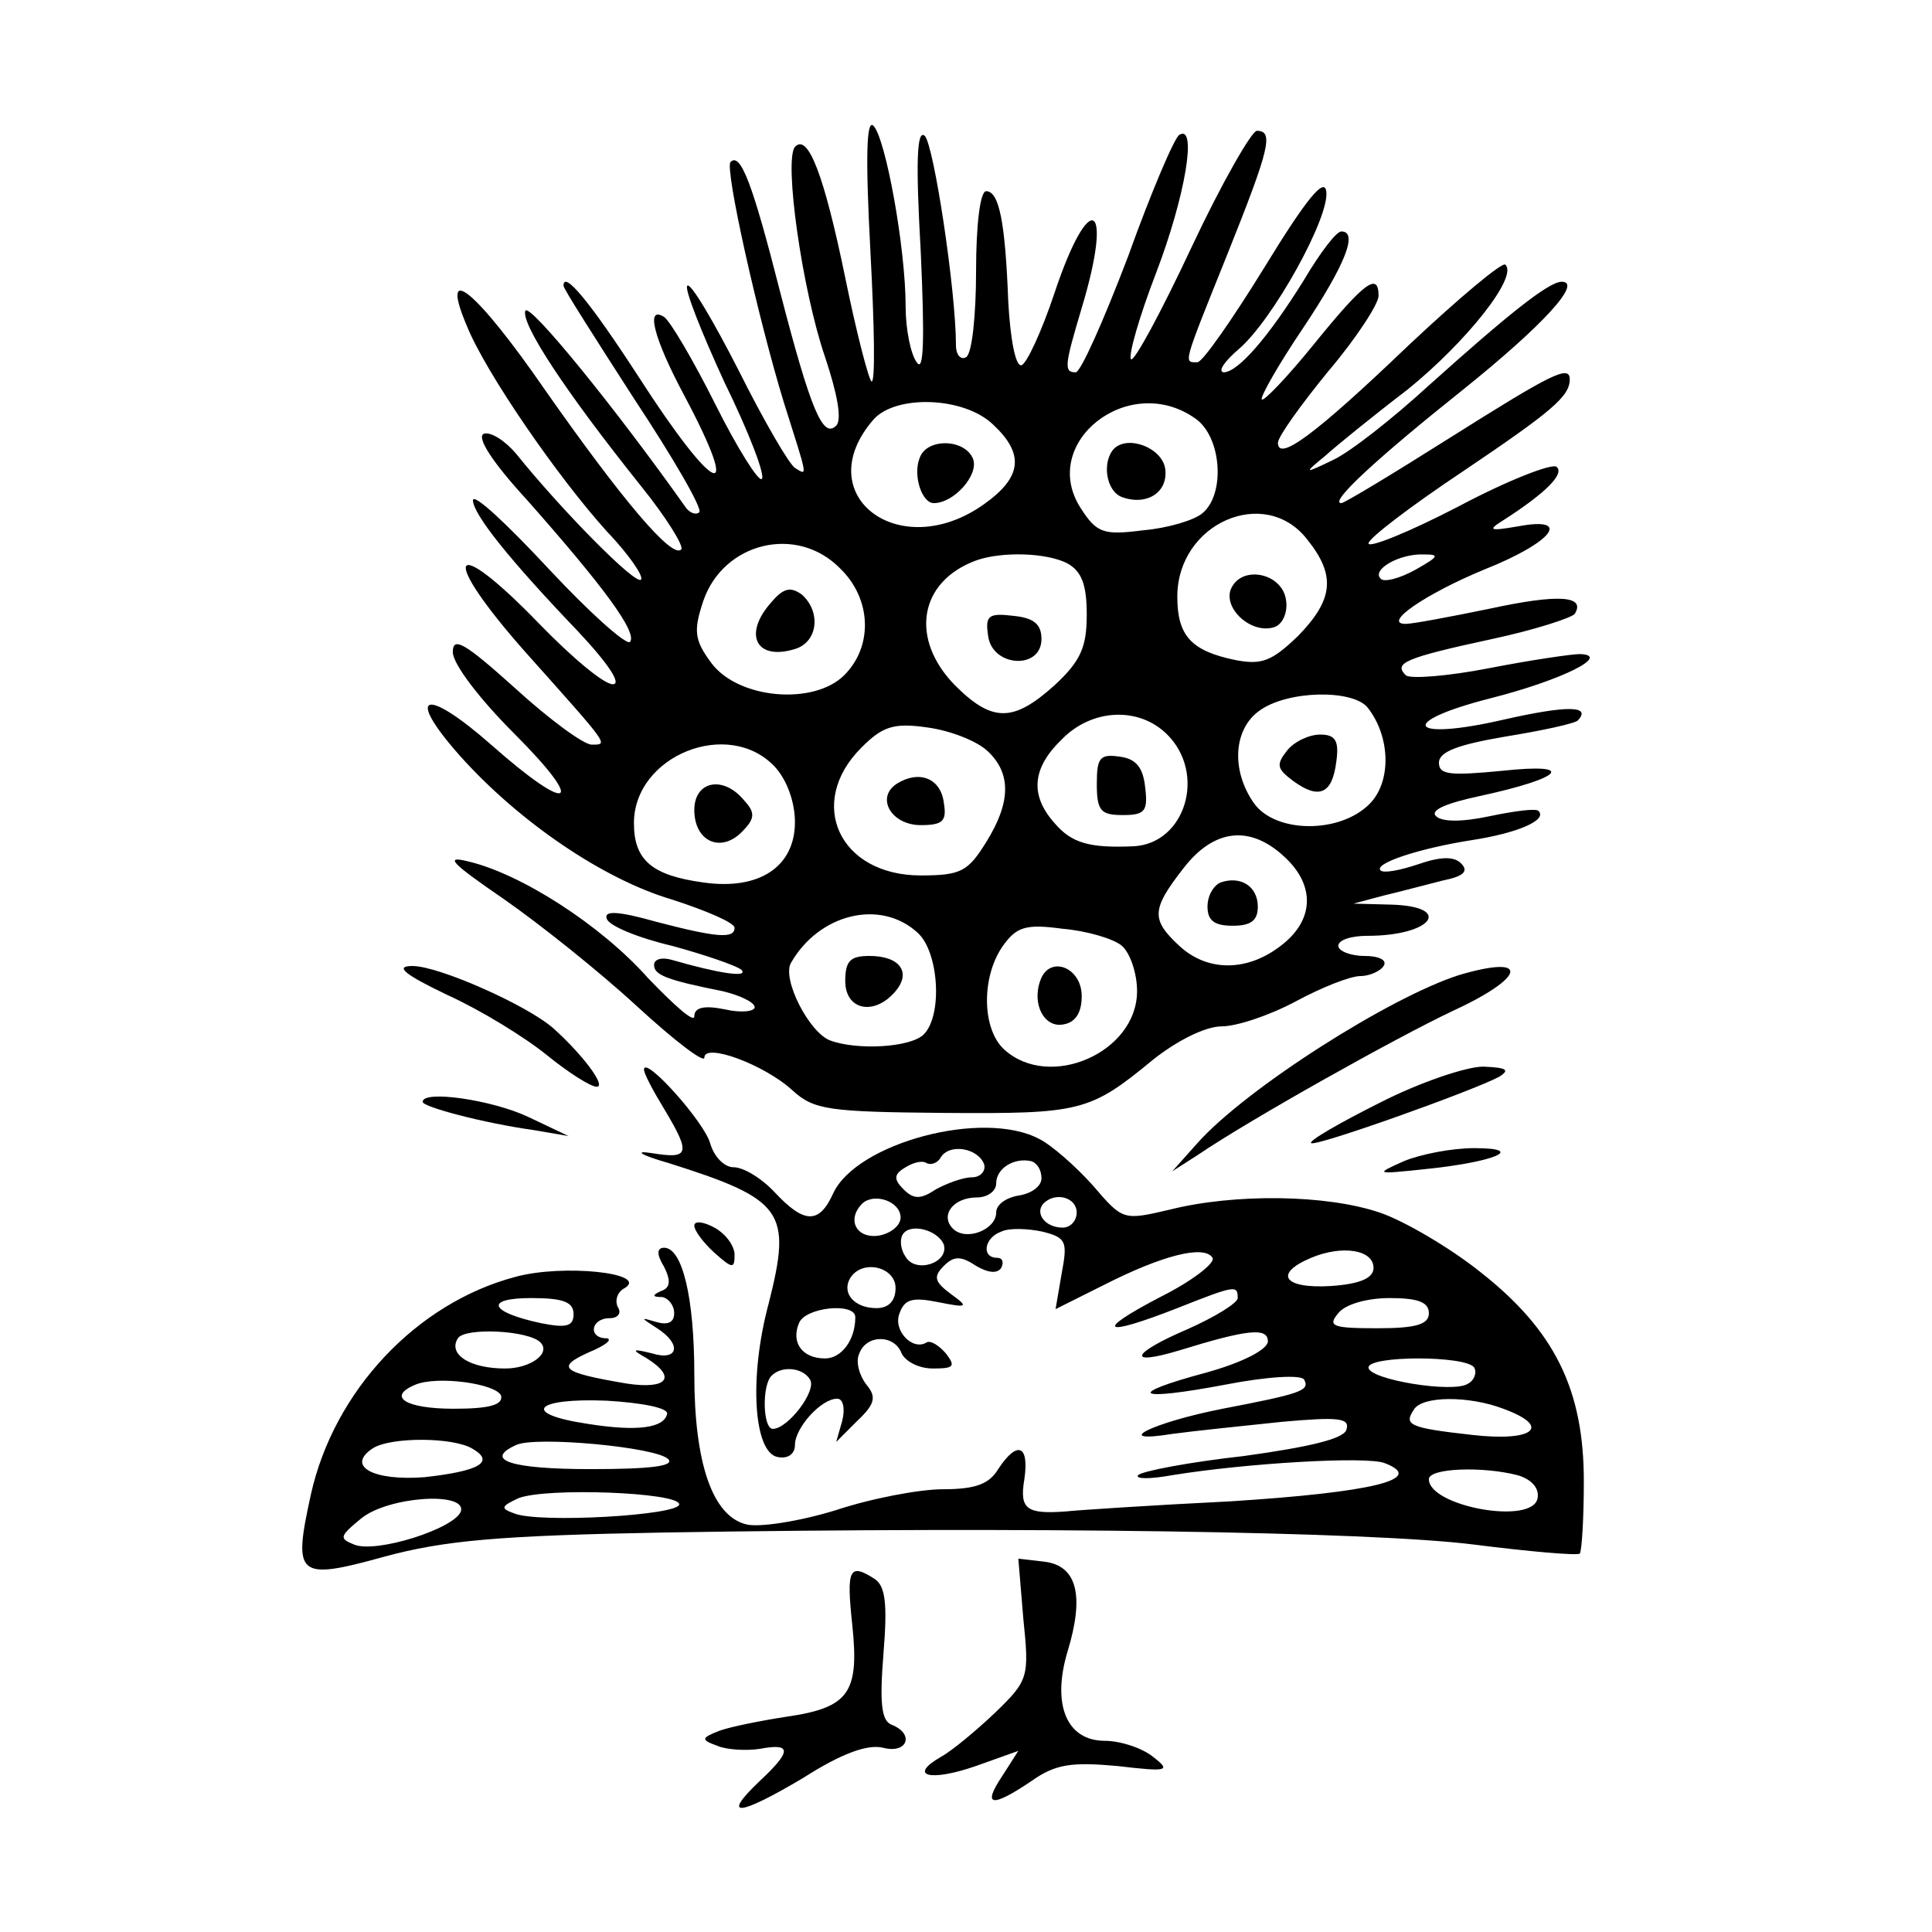
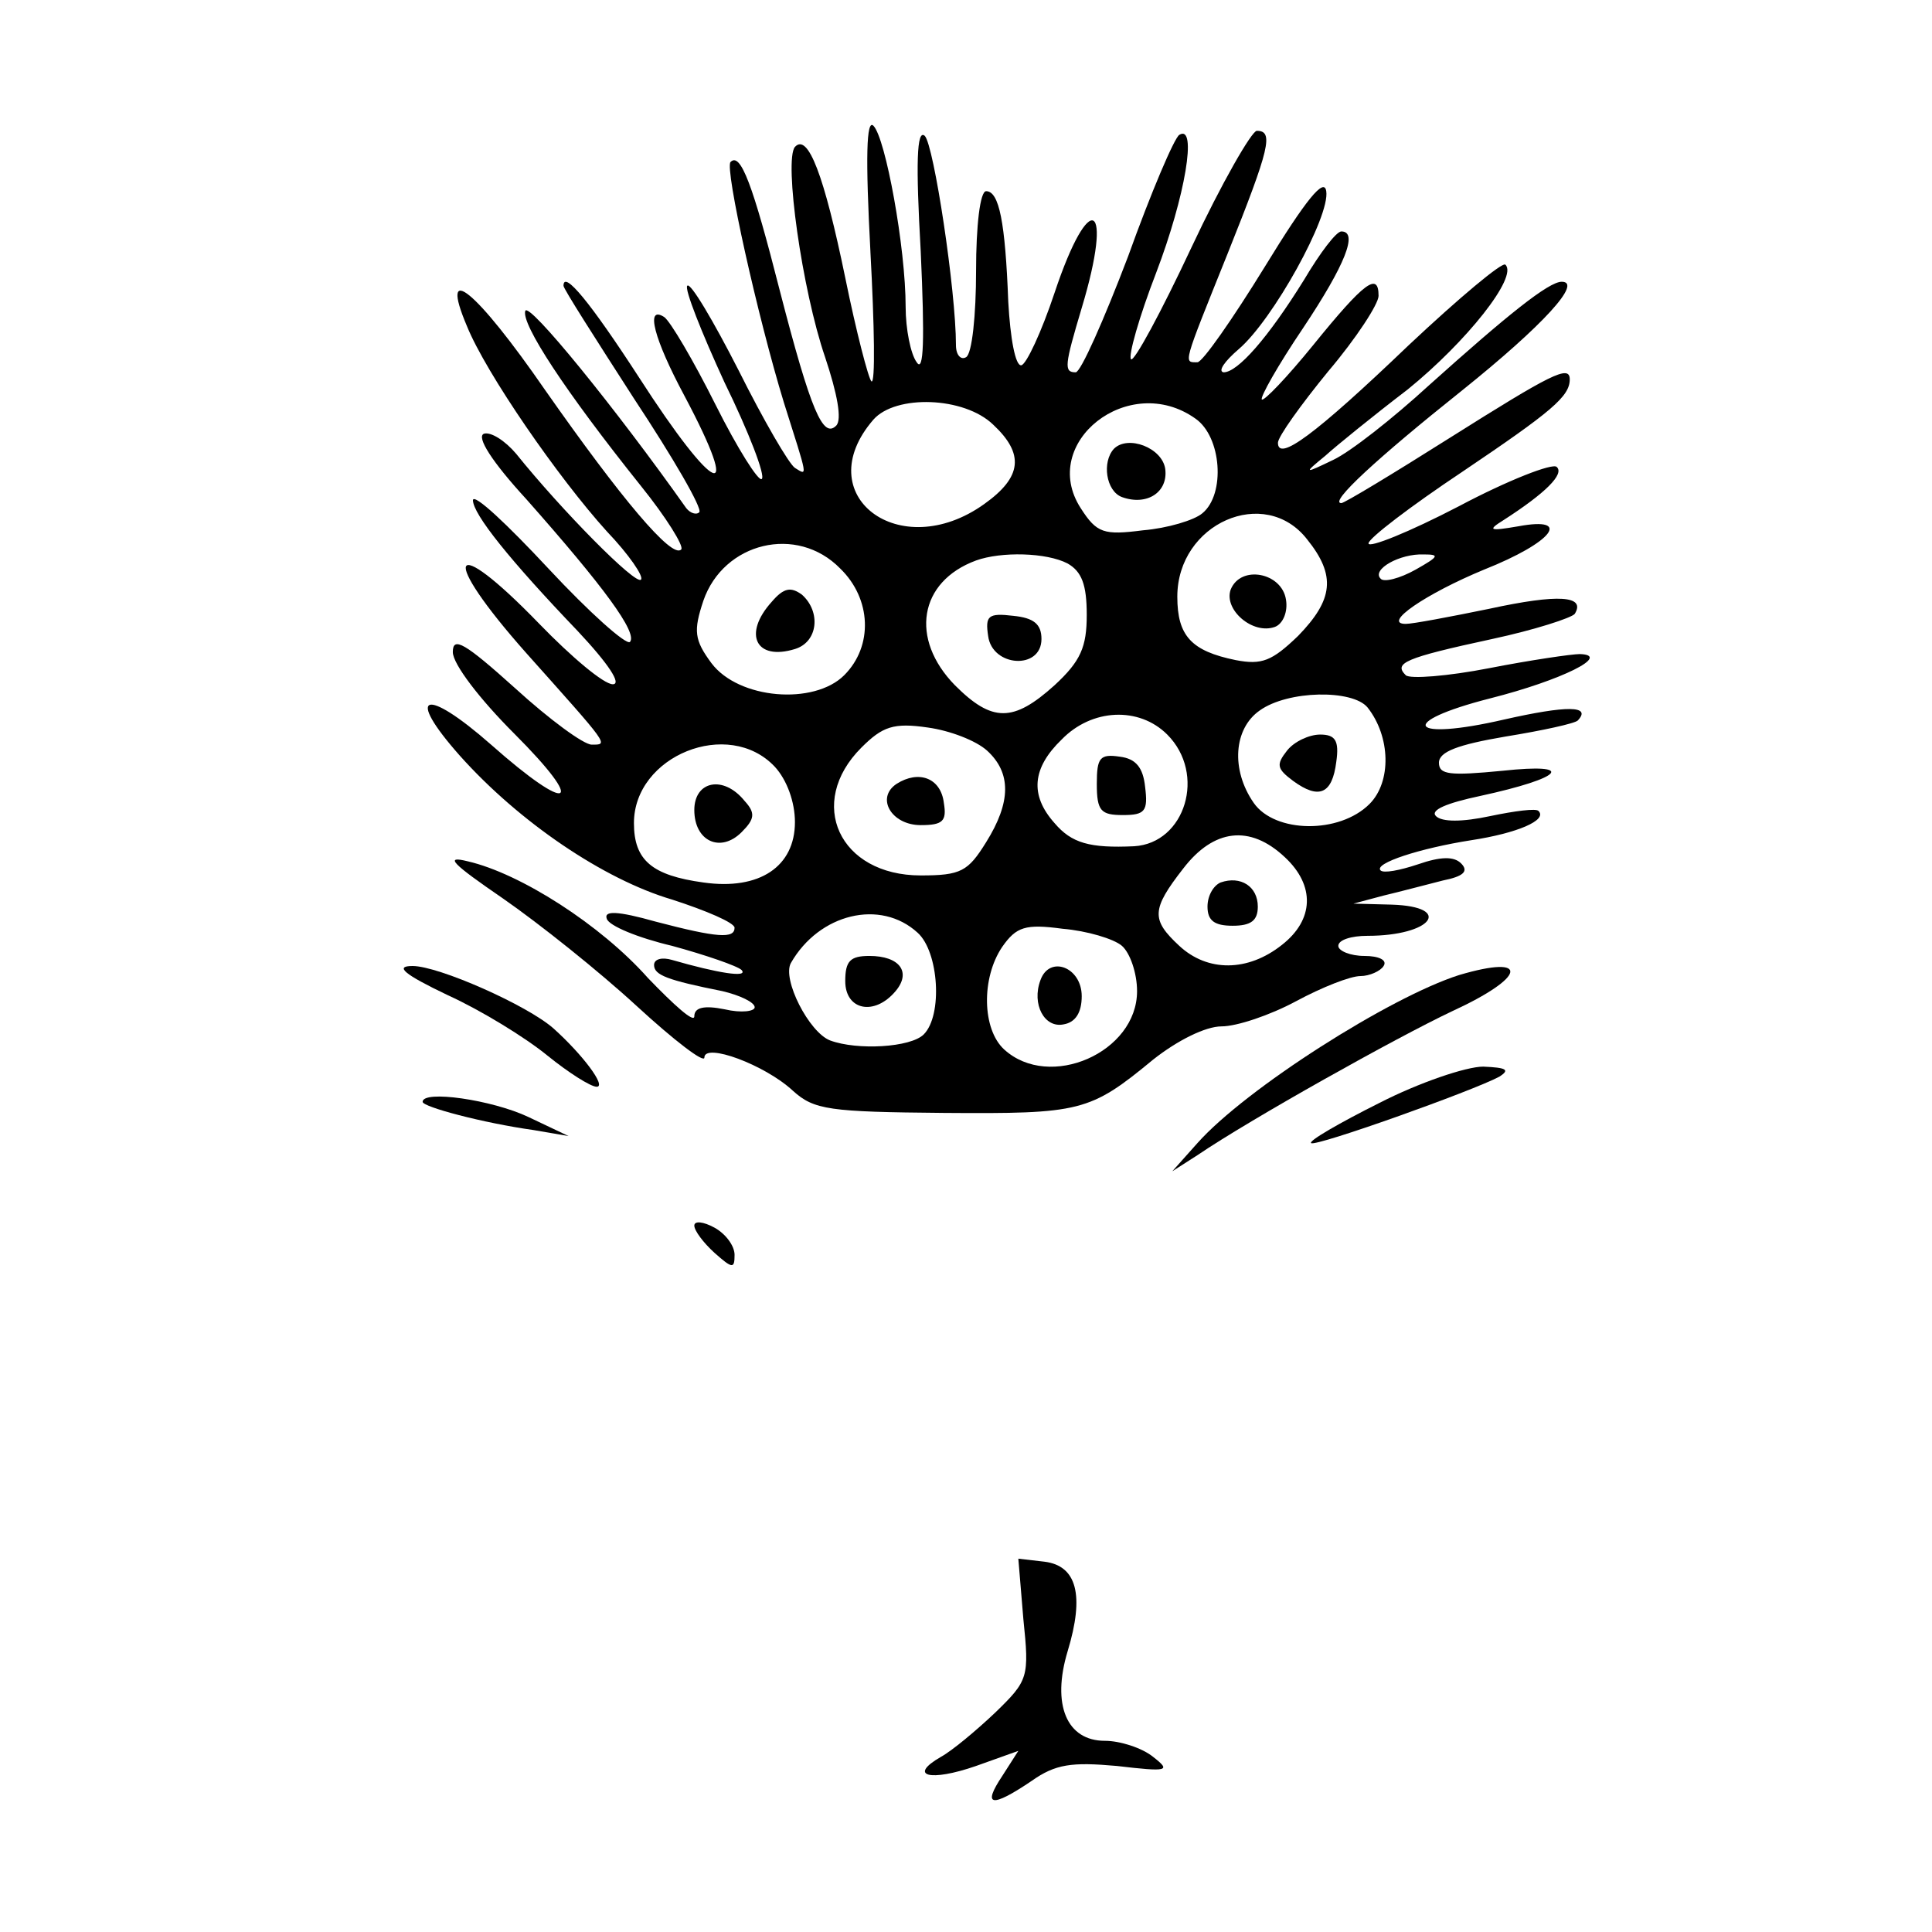
<svg xmlns="http://www.w3.org/2000/svg" version="1.0" width="192pt" height="192pt" viewBox="0 0 192 192" preserveAspectRatio="xMidYMid meet">
  <g transform="translate(0,192) scale(0.1,-0.1)" fill="#000000" stroke="none">
    <path d="M865 1670 c4 -74 5 -132 1 -129 -3 3 -15 49 -26 103 -21 102 -37 144 -50 130 -11 -13 7 -142 30 -209 12 -36 17 -62 11 -68 -13 -13 -25 14 -56 134 -27 106 -39 138 -49 128 -6 -6 27 -154 53 -239 24 -76 24 -73 11 -65 -6 4 -31 47 -56 97 -25 49 -48 88 -51 84 -3 -3 14 -46 37 -96 24 -49 41 -93 37 -96 -3 -3 -24 30 -46 74 -22 44 -45 83 -51 87 -19 12 -10 -22 20 -78 59 -111 31 -100 -45 18 -48 74 -75 107 -75 91 0 -3 32 -53 70 -112 39 -59 68 -109 65 -113 -3 -3 -9 -1 -13 4 -70 99 -157 206 -160 196 -4 -13 39 -79 115 -174 25 -31 43 -60 40 -63 -9 -10 -60 51 -135 158 -69 100 -106 130 -78 64 19 -47 91 -151 139 -204 22 -23 37 -45 34 -48 -5 -6 -79 69 -124 125 -11 13 -25 22 -32 20 -8 -3 8 -28 42 -65 77 -87 111 -133 103 -142 -4 -3 -40 29 -81 73 -41 44 -74 75 -75 68 0 -14 37 -60 104 -130 31 -33 44 -53 35 -53 -9 0 -41 27 -73 60 -90 93 -100 69 -13 -29 83 -93 82 -91 65 -91 -8 0 -42 25 -76 56 -50 45 -62 52 -62 36 0 -12 27 -47 61 -81 73 -73 56 -81 -23 -11 -66 58 -86 51 -31 -11 59 -66 143 -123 211 -143 34 -11 62 -23 62 -28 0 -11 -17 -10 -78 6 -39 11 -52 11 -49 3 2 -7 31 -19 65 -27 33 -9 65 -20 69 -24 7 -8 -24 -3 -69 10 -10 3 -18 1 -18 -5 0 -10 13 -15 68 -26 17 -4 32 -11 32 -16 0 -4 -13 -6 -30 -2 -20 4 -30 2 -30 -7 0 -7 -20 11 -46 38 -47 53 -127 104 -179 116 -24 6 -16 -2 35 -37 36 -25 95 -72 133 -107 37 -34 67 -57 67 -51 0 15 60 -7 88 -33 21 -19 36 -21 150 -22 136 -1 145 1 208 53 24 19 52 33 68 33 15 0 48 11 74 25 26 14 54 25 64 25 9 0 20 5 23 10 4 6 -5 10 -19 10 -14 0 -26 5 -26 10 0 6 13 10 29 10 64 0 86 29 24 31 l-38 1 30 8 c17 4 43 11 59 15 20 4 26 9 18 17 -7 7 -20 7 -43 -1 -18 -6 -34 -9 -37 -6 -7 7 39 22 90 30 46 7 76 20 67 29 -2 3 -24 0 -48 -5 -28 -6 -48 -6 -54 0 -6 6 11 13 44 20 83 18 96 33 22 25 -52 -5 -63 -4 -63 8 0 11 19 18 66 26 37 6 69 13 72 16 14 15 -11 15 -73 1 -95 -22 -108 -3 -14 21 71 18 121 43 89 44 -8 0 -49 -6 -90 -14 -41 -8 -79 -11 -83 -7 -12 12 -2 17 86 36 42 9 79 21 82 25 11 18 -16 20 -85 5 -39 -8 -76 -15 -83 -15 -24 0 20 30 78 54 68 27 88 53 34 43 -29 -5 -31 -4 -15 6 42 27 61 46 53 53 -4 4 -48 -13 -97 -39 -50 -26 -90 -42 -90 -37 0 5 42 37 93 71 89 60 107 75 107 92 0 15 -19 5 -119 -58 -57 -36 -105 -65 -108 -65 -13 0 36 45 120 112 81 65 120 108 99 108 -13 0 -54 -33 -132 -103 -36 -33 -78 -66 -95 -74 -29 -14 -30 -14 -8 4 11 10 48 40 82 66 58 47 110 112 97 124 -3 3 -46 -33 -96 -80 -94 -90 -130 -116 -130 -97 0 6 23 38 50 71 28 33 50 67 50 75 0 24 -14 14 -65 -49 -26 -32 -49 -56 -51 -54 -2 2 16 34 41 71 42 63 55 96 38 96 -5 0 -21 -21 -37 -48 -36 -58 -66 -92 -80 -92 -6 1 1 11 15 23 34 29 91 132 87 157 -2 14 -20 -8 -61 -75 -32 -52 -62 -95 -67 -95 -14 0 -15 -4 30 108 42 105 46 122 29 122 -5 0 -35 -52 -65 -116 -30 -64 -57 -114 -60 -111 -3 3 8 42 25 86 29 76 41 148 23 137 -5 -3 -28 -57 -51 -121 -24 -63 -47 -115 -52 -115 -12 0 -11 7 6 64 32 106 8 120 -27 15 -13 -39 -28 -71 -33 -72 -6 -1 -11 27 -13 63 -3 79 -9 110 -22 110 -6 0 -10 -34 -10 -79 0 -44 -4 -83 -10 -86 -5 -3 -10 2 -10 12 0 54 -22 199 -31 208 -8 7 -9 -27 -4 -115 4 -88 3 -121 -4 -110 -6 8 -11 33 -11 55 0 59 -20 168 -32 180 -7 7 -8 -31 -3 -125z m122 -172 c31 -29 29 -52 -9 -79 -84 -60 -175 9 -110 84 22 25 90 23 119 -5z m201 6 c26 -18 30 -75 7 -94 -8 -7 -35 -15 -59 -17 -39 -5 -46 -3 -62 22 -42 65 48 136 114 89z m111 -120 c29 -36 26 -60 -9 -96 -26 -25 -36 -29 -62 -24 -44 9 -58 24 -58 63 0 73 87 111 129 57z m-464 -29 c31 -30 33 -77 4 -106 -30 -30 -105 -24 -132 12 -17 23 -18 32 -8 62 20 58 93 76 136 32z m226 5 c14 -8 19 -21 19 -51 0 -32 -6 -46 -32 -70 -41 -37 -62 -37 -99 0 -45 46 -36 103 21 124 25 9 70 8 91 -3z m346 -6 c-16 -9 -32 -13 -35 -9 -9 9 19 25 43 24 16 0 15 -2 -8 -15z m-48 -137 c23 -29 24 -74 2 -96 -30 -30 -94 -29 -115 1 -23 33 -20 74 6 92 28 20 92 21 107 3z m-199 -27 c39 -39 18 -108 -33 -111 -44 -2 -62 3 -79 23 -25 28 -22 55 7 83 30 31 77 33 105 5z m-179 -16 c24 -22 24 -51 -1 -91 -18 -29 -25 -33 -65 -33 -81 0 -114 72 -59 127 21 21 32 25 66 20 22 -3 48 -13 59 -23z m-211 -16 c12 -13 20 -35 20 -55 0 -44 -35 -68 -91 -60 -51 7 -69 22 -69 59 0 67 94 105 140 56z m507 -90 c30 -28 29 -62 -3 -87 -34 -27 -74 -27 -102 -1 -28 26 -28 36 4 77 30 39 66 44 101 11z m-365 -75 c21 -19 25 -82 6 -101 -13 -13 -66 -16 -93 -6 -21 8 -48 61 -39 77 28 49 89 64 126 30z m203 -13 c8 -7 15 -27 15 -45 0 -61 -87 -99 -132 -58 -22 20 -23 71 -2 102 14 20 23 23 60 18 24 -2 51 -10 59 -17z" />
-     <path d="M914 1465 c-7 -17 2 -45 14 -45 20 0 45 28 39 44 -8 20 -46 21 -53 1z" />
    <path d="M1107 1474 c-12 -13 -8 -42 8 -48 25 -9 46 5 43 28 -3 21 -37 34 -51 20z" />
    <path d="M1223 1334 c-7 -20 22 -45 44 -37 8 3 13 15 11 27 -4 27 -45 35 -55 10z" />
    <path d="M767 1322 c-29 -32 -16 -59 23 -47 23 7 26 37 7 54 -11 8 -18 7 -30 -7z" />
    <path d="M982 1288 c4 -31 53 -34 53 -3 0 15 -8 21 -28 23 -25 3 -28 0 -25 -20z" />
    <path d="M1279 1174 c-11 -14 -10 -18 6 -30 26 -19 39 -13 43 19 3 21 -1 27 -16 27 -11 0 -26 -7 -33 -16z" />
    <path d="M1090 1141 c0 -27 4 -31 26 -31 22 0 25 4 22 28 -2 19 -9 28 -25 30 -20 3 -23 -1 -23 -27z" />
    <path d="M891 1141 c-21 -14 -5 -41 24 -41 22 0 26 4 23 22 -3 25 -25 33 -47 19z" />
    <path d="M690 1115 c0 -31 26 -43 47 -22 13 13 14 19 3 31 -21 26 -50 20 -50 -9z" />
    <path d="M1213 1043 c-7 -3 -13 -13 -13 -24 0 -14 7 -19 25 -19 18 0 25 5 25 19 0 20 -17 31 -37 24z" />
    <path d="M840 945 c0 -29 29 -35 50 -10 16 19 4 35 -26 35 -19 0 -24 -5 -24 -25z" />
-     <path d="M1034 946 c-9 -24 4 -48 23 -44 12 2 18 12 18 28 0 29 -32 41 -41 16z" />
+     <path d="M1034 946 c-9 -24 4 -48 23 -44 12 2 18 12 18 28 0 29 -32 41 -41 16" />
    <path d="M445 931 c33 -15 77 -42 99 -60 21 -17 43 -31 49 -31 10 0 -14 32 -43 58 -26 23 -114 62 -140 62 -18 0 -9 -8 35 -29z" />
    <path d="M1450 951 c-69 -22 -212 -113 -260 -167 l-25 -28 25 16 c53 36 198 117 253 143 74 34 78 57 7 36z" />
-     <path d="M640 857 c0 -4 9 -21 20 -39 27 -45 25 -50 -12 -44 -19 3 -11 -2 17 -10 114 -36 122 -48 99 -139 -20 -74 -15 -149 9 -153 10 -2 17 3 17 12 0 17 26 46 42 46 6 0 8 -10 5 -22 l-6 -21 21 21 c18 17 19 24 9 36 -7 9 -11 23 -7 31 7 19 35 19 42 0 4 -8 17 -15 31 -15 21 0 23 2 13 15 -7 8 -15 13 -19 11 -14 -9 -34 12 -27 29 5 14 13 16 38 11 30 -6 31 -5 13 8 -16 12 -18 17 -7 28 10 10 17 10 32 0 12 -7 21 -8 25 -2 3 6 1 10 -4 10 -16 0 -13 20 4 26 8 4 27 3 41 0 24 -6 25 -10 19 -42 l-6 -35 48 24 c59 30 100 40 108 27 3 -5 -20 -23 -52 -39 -67 -35 -57 -40 17 -11 58 23 60 23 60 10 0 -5 -23 -19 -50 -31 -56 -24 -61 -37 -8 -21 68 21 88 23 88 9 0 -8 -25 -21 -61 -31 -82 -22 -71 -29 19 -12 41 8 75 10 78 5 6 -11 -3 -14 -81 -29 -71 -14 -112 -35 -50 -25 22 3 71 8 109 12 56 5 68 4 64 -8 -3 -9 -37 -17 -102 -26 -54 -6 -101 -15 -105 -19 -3 -4 12 -4 34 0 74 12 193 19 211 12 42 -16 -12 -29 -153 -38 -81 -4 -155 -9 -163 -10 -40 -3 -47 2 -42 32 5 34 -7 39 -26 10 -9 -15 -23 -20 -55 -20 -23 0 -71 -9 -107 -21 -36 -11 -75 -17 -88 -14 -34 8 -52 61 -52 149 0 77 -12 126 -30 126 -7 0 -8 -6 0 -19 7 -14 6 -21 -3 -24 -9 -4 -9 -6 1 -6 6 -1 12 -8 12 -16 0 -9 -6 -12 -17 -9 -17 5 -17 5 0 -6 25 -16 21 -33 -5 -25 -20 5 -21 4 -5 -5 30 -19 20 -31 -20 -25 -65 11 -71 16 -38 31 17 7 24 13 18 14 -19 0 -16 20 3 20 8 0 12 5 8 11 -3 6 -1 15 7 19 24 15 -62 24 -109 11 -98 -26 -180 -113 -203 -216 -18 -82 -14 -86 73 -62 59 16 113 21 278 24 359 6 702 1 805 -12 55 -7 102 -11 105 -9 2 3 4 35 4 72 0 91 -29 150 -103 208 -30 24 -76 51 -100 59 -53 18 -144 19 -208 3 -47 -11 -47 -11 -77 24 -17 19 -41 40 -53 46 -56 30 -182 -4 -205 -54 -14 -31 -29 -30 -58 1 -13 14 -31 25 -41 25 -9 0 -19 10 -23 23 -5 21 -66 89 -66 74z m338 -94 c2 -7 -4 -13 -12 -13 -9 0 -25 -6 -36 -12 -15 -10 -22 -10 -32 0 -10 10 -10 15 2 22 8 5 17 7 21 4 4 -2 11 0 14 6 9 14 37 9 43 -7z m57 -14 c0 -8 -10 -15 -22 -17 -13 -2 -23 -9 -23 -17 0 -17 -30 -29 -43 -16 -13 13 0 31 24 31 10 0 19 6 19 14 0 15 18 26 35 22 6 -2 10 -9 10 -17z m-140 -39 c0 -8 -10 -16 -22 -18 -22 -3 -32 16 -16 32 12 11 38 2 38 -14z m175 5 c0 -8 -6 -15 -14 -15 -17 0 -28 14 -19 24 12 12 33 6 33 -9z m-132 -32 c5 -18 -28 -29 -38 -12 -5 7 -6 17 -3 22 7 12 35 5 41 -10z m427 -23 c0 -10 -13 -16 -42 -18 -47 -3 -58 12 -20 28 31 13 62 8 62 -10z m-475 -20 c0 -13 -7 -20 -19 -20 -22 0 -35 15 -26 30 12 19 45 11 45 -10z m-320 -26 c0 -12 -7 -14 -32 -9 -52 11 -57 25 -10 25 32 0 42 -4 42 -16z m850 1 c0 -11 -12 -15 -51 -15 -45 0 -50 2 -39 15 7 9 29 15 51 15 28 0 39 -4 39 -15z m-570 -4 c0 -23 -14 -41 -30 -41 -23 0 -34 16 -26 35 6 16 56 21 56 6z m-313 -25 c11 -11 -10 -26 -35 -26 -35 0 -57 14 -47 30 7 11 70 8 82 -4z m928 -25 c3 -5 0 -13 -6 -16 -14 -10 -99 4 -99 16 0 12 97 12 105 0z m-660 -12 c7 -11 -22 -49 -37 -49 -10 0 -11 44 -1 53 10 10 31 8 38 -4z m-307 -16 c2 -9 -11 -13 -47 -13 -48 0 -67 12 -38 24 22 9 80 1 85 -11z m165 -18 c-3 -14 -29 -18 -79 -10 -67 10 -53 26 19 23 34 -2 61 -7 60 -13z m831 5 c49 -18 30 -33 -31 -26 -63 7 -68 10 -58 25 8 14 55 14 89 1z m-1024 -40 c22 -13 6 -22 -48 -28 -51 -4 -79 11 -51 29 18 11 80 11 99 -1z m194 -10 c7 -7 -18 -10 -77 -10 -79 0 -107 9 -74 24 19 9 139 -2 151 -14z m844 -16 c14 -4 22 -13 20 -23 -5 -27 -108 -8 -108 19 0 11 53 13 88 4z m-833 -29 c0 -11 -140 -19 -164 -9 -14 5 -13 7 4 15 27 11 160 6 160 -6z m-217 -7 c-6 -17 -84 -42 -106 -33 -15 6 -15 8 7 26 27 22 105 27 99 7z" />
    <path d="M1371 824 c-40 -20 -71 -38 -68 -40 4 -4 161 52 187 66 11 7 7 9 -16 10 -17 0 -64 -16 -103 -36z" />
    <path d="M420 825 c0 -5 60 -21 110 -28 l35 -6 -40 19 c-36 17 -105 27 -105 15z" />
-     <path d="M1395 766 c-29 -13 -28 -13 20 -8 70 7 103 21 50 21 -22 0 -53 -6 -70 -13z" />
    <path d="M690 702 c0 -5 9 -17 20 -27 18 -16 20 -16 20 -2 0 9 -9 21 -20 27 -11 6 -20 7 -20 2z" />
    <path d="M1017 311 c6 -58 5 -61 -28 -93 -19 -18 -43 -38 -54 -44 -33 -19 -11 -25 35 -9 l42 15 -16 -25 c-20 -30 -11 -32 29 -5 24 17 40 19 85 15 51 -6 54 -5 36 9 -11 9 -33 16 -48 16 -38 0 -53 36 -37 89 17 56 9 85 -23 89 l-26 3 5 -60z" />
-     <path d="M847 305 c7 -67 -3 -82 -65 -91 -26 -4 -56 -10 -67 -14 -18 -7 -19 -9 -2 -15 9 -4 29 -5 42 -3 32 6 32 -2 0 -32 -39 -37 -21 -35 43 3 39 25 65 34 80 30 24 -6 31 14 8 23 -10 4 -12 21 -8 71 4 49 2 67 -9 74 -25 16 -28 10 -22 -46z" />
  </g>
</svg>